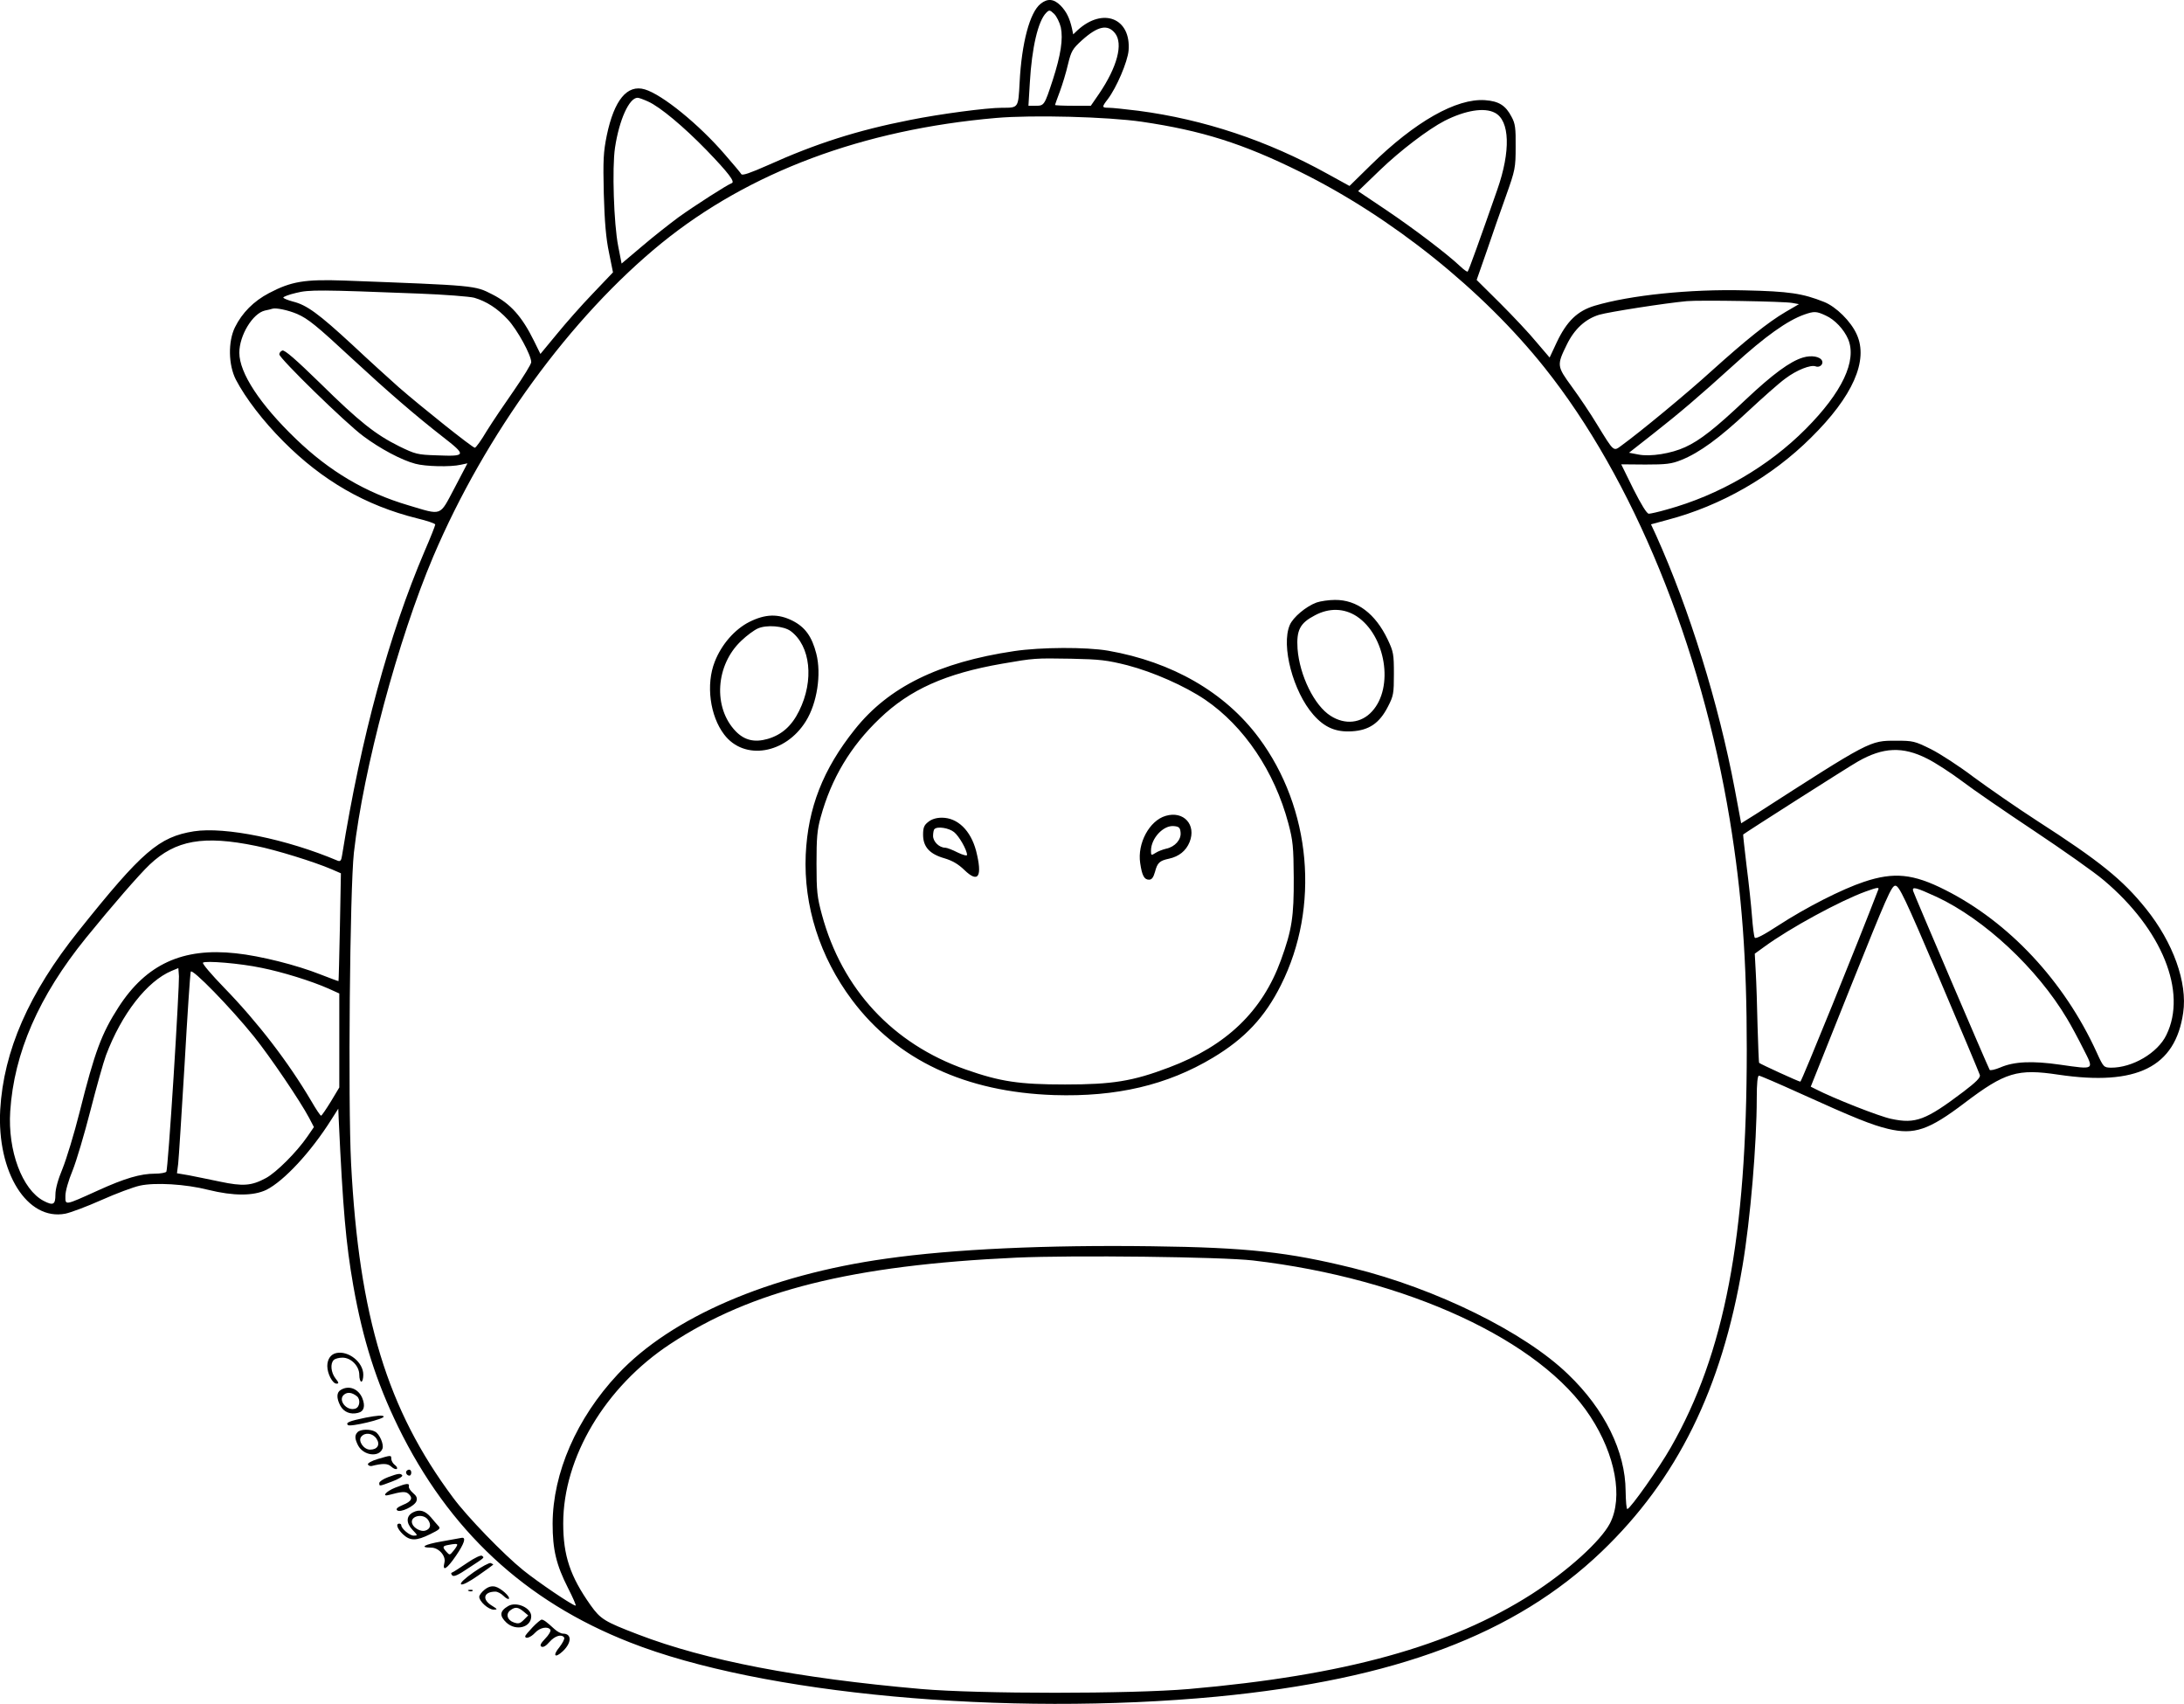
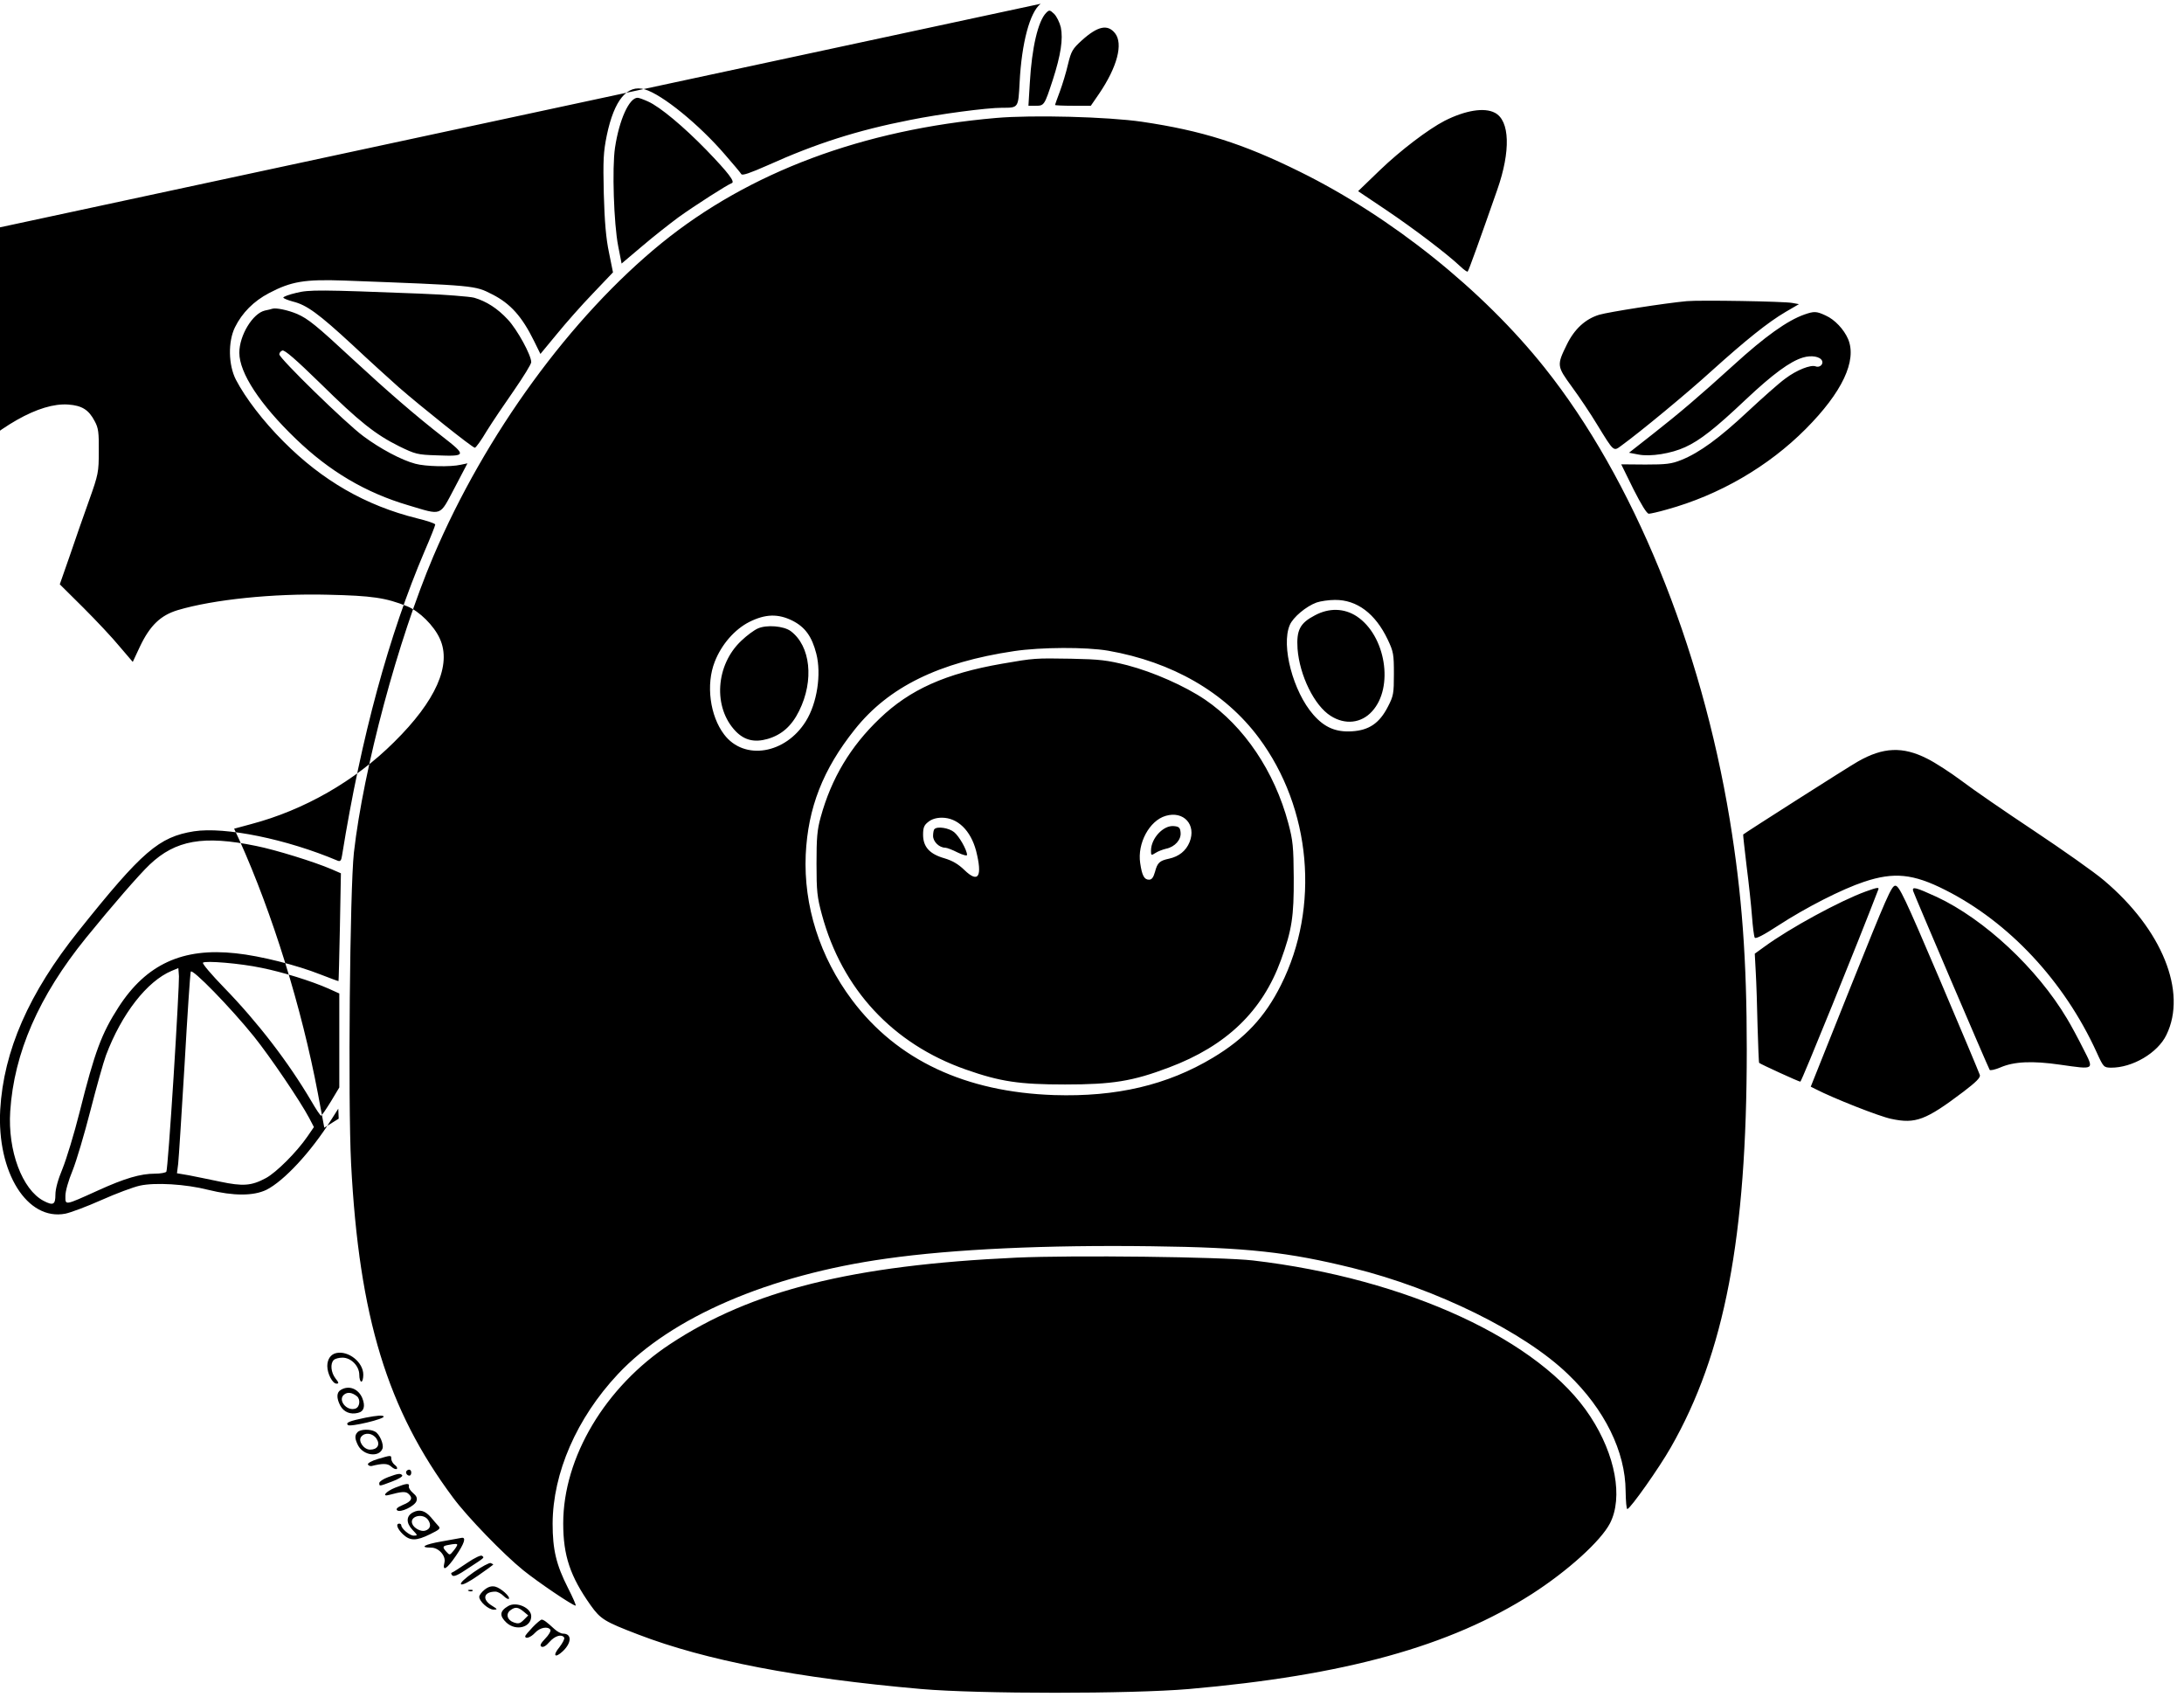
<svg xmlns="http://www.w3.org/2000/svg" version="1.0" viewBox="0 0 1092.411 852.021" preserveAspectRatio="xMidYMid meet">
  <g transform="translate(-52.288,986.889) scale(0.1,-0.1)" fill="#000000" stroke="none">
-     <path d="M5728 9850 c-54 -42 -95 -196 -105 -392 -7 -130 -5 -128 -88 -128 -77 0 -311 -31 -460 -61 -265 -52 -471 -118 -713 -227 -86 -38 -126 -52 -131 -44 -4 7 -41 51 -82 98 -129 150 -313 300 -401 326 -88 26 -153 -53 -190 -230 -17 -84 -19 -122 -15 -292 4 -140 11 -223 26 -294 l20 -99 -101 -106 c-56 -58 -137 -150 -181 -204 l-81 -98 -32 65 c-60 122 -118 187 -209 233 -88 45 -81 44 -740 69 -198 7 -265 -4 -377 -63 -76 -40 -134 -98 -170 -171 -35 -72 -33 -188 5 -262 48 -92 137 -208 238 -309 195 -196 411 -320 668 -384 50 -12 91 -26 91 -31 0 -5 -24 -66 -54 -135 -177 -415 -317 -928 -412 -1519 -4 -27 -9 -32 -22 -27 -255 108 -563 171 -719 147 -175 -28 -259 -100 -576 -497 -250 -312 -376 -601 -393 -895 -17 -314 135 -557 326 -520 25 5 106 35 180 68 74 33 160 65 192 72 76 17 230 8 343 -21 126 -31 225 -31 290 0 88 44 223 189 325 351 l35 55 2 -50 c21 -453 36 -623 73 -835 48 -271 115 -481 224 -705 253 -518 634 -873 1160 -1079 657 -259 1877 -371 2936 -271 892 86 1491 311 1924 725 378 362 601 813 705 1430 39 230 71 611 71 837 0 75 4 113 11 113 6 0 99 -40 207 -89 269 -122 359 -158 439 -177 131 -31 204 -6 383 130 202 153 264 172 469 141 392 -58 585 38 624 310 22 150 -50 351 -187 521 -116 144 -229 236 -546 440 -102 66 -243 164 -315 217 -71 54 -168 117 -214 140 -81 40 -89 42 -175 42 -131 0 -127 2 -702 -368 l-72 -45 -32 171 c-81 429 -227 899 -393 1268 l-26 56 85 23 c265 70 519 215 715 410 209 206 289 386 229 517 -29 65 -103 138 -163 162 -108 43 -175 53 -397 58 -273 7 -573 -24 -751 -77 -86 -26 -139 -77 -189 -182 l-36 -77 -65 76 c-35 43 -117 130 -182 195 l-118 117 50 143 c27 79 70 204 97 278 46 129 48 140 48 245 1 93 -2 116 -20 149 -30 58 -64 79 -133 84 -143 10 -350 -107 -572 -325 l-106 -104 -109 60 c-301 167 -620 273 -947 316 -65 8 -131 15 -148 15 -35 0 -36 3 -5 43 44 58 99 187 104 243 13 162 -128 218 -255 102 l-22 -21 -6 29 c-12 53 -28 85 -57 115 -34 34 -65 37 -100 9z m101 -118 c12 -58 0 -138 -40 -262 -42 -128 -43 -130 -86 -130 l-36 0 7 116 c10 174 41 308 82 349 15 15 18 15 40 -6 12 -12 27 -42 33 -67z m271 -29 c42 -53 11 -169 -79 -302 l-42 -61 -89 0 c-50 0 -90 2 -90 4 0 2 11 32 24 67 13 35 32 97 41 137 16 66 23 77 69 119 80 72 129 82 166 36z m-2335 -342 c60 -27 177 -125 291 -242 111 -115 145 -160 127 -166 -21 -7 -185 -112 -267 -171 -43 -32 -125 -96 -181 -144 l-103 -87 -17 87 c-22 112 -31 392 -16 492 21 140 71 250 113 250 7 0 31 -9 53 -19z m4235 -56 c75 -39 80 -191 12 -385 -86 -246 -143 -405 -148 -409 -2 -3 -19 9 -37 26 -63 60 -234 190 -371 282 l-140 94 110 106 c102 98 240 203 323 246 103 52 198 68 251 40z m-1765 -45 c298 -44 503 -108 790 -250 458 -226 914 -591 1224 -980 442 -554 782 -1386 926 -2260 61 -372 85 -699 85 -1149 0 -940 -111 -1520 -380 -1990 -58 -102 -200 -303 -217 -308 -5 -2 -8 39 -9 90 -1 197 -105 409 -288 584 -218 211 -660 428 -1076 531 -324 80 -529 103 -1007 109 -525 7 -990 -14 -1328 -62 -586 -82 -1075 -293 -1342 -578 -206 -220 -325 -494 -326 -747 0 -130 18 -206 77 -322 25 -49 42 -88 38 -88 -15 0 -189 118 -262 177 -98 79 -281 268 -351 363 -329 441 -470 903 -510 1670 -16 316 -6 1371 14 1555 48 422 221 1066 397 1481 260 611 688 1198 1143 1568 438 355 1006 567 1672 625 183 16 557 6 730 -19z m-3620 -859 c132 -5 258 -15 280 -21 61 -18 116 -53 168 -109 47 -50 117 -178 117 -213 0 -10 -39 -73 -86 -141 -47 -67 -109 -159 -137 -204 -27 -46 -54 -83 -59 -83 -12 0 -271 207 -380 302 -45 40 -150 135 -232 212 -170 157 -229 200 -298 217 -26 7 -48 16 -48 20 0 4 28 15 63 23 66 17 122 16 612 -3z m6873 -47 l33 -6 -67 -39 c-87 -51 -198 -140 -369 -294 -123 -112 -359 -307 -453 -375 -39 -29 -36 -32 -120 105 -33 55 -91 141 -127 190 -75 103 -76 107 -25 211 38 78 93 128 162 149 48 14 329 58 438 68 63 6 488 -1 528 -9z m-7479 -55 c55 -24 97 -58 279 -227 174 -161 313 -281 449 -387 121 -94 119 -99 -31 -93 -95 3 -106 6 -186 45 -119 59 -200 123 -397 317 -118 115 -177 167 -188 162 -8 -3 -15 -11 -15 -19 0 -20 333 -345 420 -409 83 -62 191 -120 260 -138 50 -14 177 -17 228 -5 l33 7 -65 -124 c-76 -143 -59 -137 -230 -86 -214 63 -395 170 -563 332 -180 173 -283 330 -283 431 0 87 67 197 128 211 15 3 32 7 37 9 18 6 79 -7 124 -26z m7646 -8 c45 -20 91 -69 112 -118 45 -108 -30 -266 -212 -449 -187 -188 -433 -331 -695 -403 -41 -12 -82 -21 -90 -21 -10 0 -38 46 -77 123 l-61 124 121 -1 c104 0 131 3 180 23 90 36 190 109 332 242 72 67 156 142 188 165 57 43 127 70 151 61 19 -8 40 9 33 27 -9 22 -53 30 -96 17 -64 -19 -151 -83 -286 -210 -152 -144 -230 -205 -303 -238 -69 -32 -174 -49 -234 -37 l-47 9 121 95 c130 102 229 186 403 344 157 143 268 222 353 252 49 17 60 17 107 -5z m506 -2215 c41 -20 119 -71 174 -112 55 -42 218 -154 361 -249 144 -96 302 -207 350 -248 291 -245 418 -558 313 -773 -43 -90 -170 -165 -278 -164 -35 1 -37 2 -71 77 -162 355 -438 651 -758 812 -160 81 -256 90 -404 41 -114 -38 -292 -129 -432 -220 -72 -47 -111 -67 -116 -60 -4 6 -10 55 -14 108 -4 53 -16 166 -27 251 -10 85 -18 155 -17 157 10 9 529 340 574 365 126 72 224 76 345 15z m-8358 -437 c100 -20 293 -80 379 -117 l46 -20 -5 -269 c-3 -147 -6 -269 -7 -270 -1 -1 -41 14 -90 33 -119 47 -300 93 -424 106 -265 29 -447 -54 -586 -269 -85 -132 -119 -222 -195 -525 -27 -108 -66 -235 -85 -282 -23 -55 -36 -102 -36 -131 0 -50 -11 -56 -59 -31 -107 56 -180 251 -167 448 19 292 143 576 379 867 129 159 267 318 319 367 129 122 269 147 531 93z m8420 -663 c109 -256 200 -473 203 -483 3 -13 -19 -35 -82 -83 -189 -143 -240 -162 -361 -136 -60 12 -292 104 -377 148 l-26 13 201 503 c179 446 203 502 222 502 19 0 47 -58 220 -464z m-305 445 c-98 -256 -384 -961 -390 -961 -8 0 -198 87 -206 94 -2 2 -5 84 -8 183 -2 98 -6 220 -9 270 l-5 93 47 34 c128 94 381 231 508 277 58 21 68 22 63 10z m292 -37 c239 -112 502 -357 652 -609 20 -33 56 -100 81 -150 55 -108 60 -105 -116 -80 -139 20 -230 16 -299 -14 -26 -11 -50 -16 -53 -12 -9 15 -377 875 -383 895 -6 23 13 18 118 -30z m-8378 -355 c104 -21 247 -65 335 -104 l53 -24 0 -235 0 -235 -42 -70 c-24 -39 -46 -71 -49 -71 -4 0 -26 33 -49 73 -115 195 -267 393 -437 568 -62 64 -109 119 -105 124 11 11 186 -3 294 -26z m-441 -546 c-16 -254 -32 -467 -36 -473 -3 -5 -29 -10 -57 -10 -72 0 -151 -23 -285 -84 -170 -77 -163 -75 -163 -27 0 24 15 76 36 127 19 47 59 182 89 299 30 117 65 242 78 277 78 207 205 370 328 422 l34 14 3 -41 c1 -23 -11 -250 -27 -504z m402 203 c81 -101 231 -322 276 -407 l24 -46 -33 -48 c-53 -77 -155 -179 -207 -207 -72 -39 -115 -42 -229 -18 -54 11 -125 26 -157 32 l-59 10 6 47 c3 25 17 249 32 496 14 248 28 457 31 465 6 19 199 -179 316 -324z m4997 -1120 c770 -90 1441 -400 1688 -781 125 -191 164 -404 98 -533 -46 -89 -212 -239 -391 -354 -410 -262 -936 -407 -1715 -475 -292 -25 -1049 -25 -1339 0 -617 54 -1079 143 -1417 273 -167 64 -187 76 -237 146 -102 144 -137 248 -137 409 0 330 210 683 535 897 406 268 909 394 1730 432 288 13 1026 4 1185 -14z M7108 6856 c-52 -19 -118 -74 -134 -113 -44 -103 17 -333 118 -448 56 -64 113 -88 193 -83 86 5 138 41 180 123 28 54 30 66 30 164 0 98 -2 111 -31 172 -62 130 -154 199 -264 198 -30 0 -72 -6 -92 -13z m201 -69 c145 -96 187 -355 77 -475 -54 -60 -135 -69 -207 -23 -82 51 -156 203 -166 336 -6 93 12 128 87 167 71 38 146 36 209 -5z M4271 6759 c-73 -37 -139 -112 -173 -199 -45 -114 -24 -271 47 -364 100 -132 307 -98 409 67 56 90 78 235 52 337 -22 86 -56 133 -119 165 -72 36 -136 34 -216 -6z m207 -46 c99 -74 118 -246 42 -399 -37 -75 -86 -119 -157 -140 -66 -19 -116 -7 -160 38 -115 119 -101 332 28 453 27 26 64 53 82 61 44 20 130 13 165 -13z M5595 6613 c-376 -56 -627 -179 -796 -391 -160 -200 -235 -393 -246 -627 -11 -255 70 -511 232 -727 225 -300 567 -460 1010 -475 312 -10 567 50 795 187 160 96 260 203 340 363 196 390 152 884 -111 1237 -169 227 -433 379 -753 435 -111 19 -336 18 -471 -2z m568 -71 c129 -34 286 -103 388 -172 195 -133 347 -359 416 -618 23 -86 26 -118 27 -272 1 -194 -9 -261 -64 -412 -93 -256 -273 -429 -560 -537 -182 -69 -283 -85 -520 -85 -228 0 -324 14 -497 75 -364 128 -618 401 -719 774 -24 88 -27 118 -27 255 0 128 3 169 21 233 53 193 149 354 295 493 151 145 330 225 612 274 161 28 165 28 345 25 145 -3 179 -7 283 -33z M6353 5789 c-81 -24 -142 -137 -127 -236 9 -62 20 -83 44 -83 14 0 22 11 30 39 12 46 23 56 70 66 50 11 85 39 103 83 35 87 -30 158 -120 131z m75 -83 c4 -35 -28 -72 -72 -81 -17 -4 -41 -13 -53 -21 -22 -14 -23 -13 -23 11 0 62 62 128 114 123 26 -2 32 -8 34 -32z M5166 5759 c-21 -16 -26 -29 -26 -64 0 -61 33 -97 107 -118 40 -12 69 -29 99 -58 71 -69 92 -34 59 96 -27 101 -92 165 -171 165 -27 0 -51 -7 -68 -21z m129 -51 c25 -20 64 -88 65 -114 0 -6 -20 -1 -47 12 -25 13 -54 24 -62 24 -30 0 -61 30 -61 59 0 15 3 31 7 34 14 15 72 6 98 -15z M2205 3103 c-28 -6 -45 -31 -45 -65 0 -38 26 -88 46 -88 13 0 12 5 -5 26 -23 30 -27 74 -9 92 7 7 26 12 44 12 43 0 84 -42 84 -86 0 -19 5 -34 10 -34 6 0 10 16 10 35 0 62 -74 121 -135 108z M2228 2919 c-22 -12 -23 -41 -3 -79 17 -32 51 -46 89 -36 30 7 37 34 21 74 -20 47 -67 65 -107 41z m80 -32 c19 -15 15 -55 -8 -62 -44 -14 -90 45 -55 71 17 13 39 10 63 -9z M2352 2780 c-83 -17 -101 -25 -89 -37 11 -11 187 31 179 43 -5 7 -32 5 -90 -6z M2312 2708 c-16 -16 -15 -33 2 -67 27 -51 105 -61 122 -16 8 21 -15 74 -37 85 -25 14 -73 12 -87 -2z m94 -33 c20 -30 5 -55 -32 -55 -32 0 -62 44 -44 65 19 23 57 18 76 -10z M2412 2573 c-30 -9 -51 -21 -49 -27 3 -6 11 -9 18 -8 56 14 81 14 99 -3 11 -10 23 -15 28 -11 4 4 -1 13 -11 20 -9 7 -17 21 -17 30 0 19 0 19 -68 -1z M2557 2514 c-8 -8 1 -24 14 -24 5 0 9 7 9 15 0 15 -12 20 -23 9z M2463 2482 c-24 -9 -43 -22 -43 -29 0 -17 -1 -17 65 8 30 11 53 25 50 30 -8 12 -21 10 -72 -9z M2500 2430 c-48 -19 -71 -48 -29 -36 59 16 80 18 94 6 25 -21 17 -39 -26 -56 -28 -12 -37 -20 -30 -27 15 -15 89 21 97 46 5 15 0 26 -17 40 -13 11 -23 26 -21 33 4 18 -12 16 -68 -6z M2590 2307 c-36 -18 -37 -53 -4 -88 27 -28 27 -29 6 -29 -20 0 -62 35 -62 52 0 4 -4 8 -10 8 -19 0 -10 -26 18 -53 36 -34 67 -34 136 0 49 24 54 29 41 42 -8 9 -25 28 -37 43 -29 33 -56 41 -88 25z m74 -38 c17 -25 12 -46 -14 -54 -21 -7 -57 12 -65 34 -15 38 53 56 79 20z M2732 2161 c-87 -15 -114 -31 -52 -31 37 0 74 -41 66 -74 -12 -48 11 -35 58 34 41 60 52 93 28 89 -4 -1 -49 -9 -100 -18z m78 -17 c0 -3 -8 -17 -19 -30 -18 -22 -19 -23 -35 -5 -21 23 -20 29 7 34 36 7 47 7 47 1z M2860 2054 c-35 -24 -69 -46 -75 -48 -7 -2 -7 -7 0 -15 8 -8 30 2 80 36 86 56 81 52 69 62 -5 5 -36 -9 -74 -35z M2892 2007 c-44 -31 -69 -54 -63 -60 6 -6 39 11 85 43 42 29 76 54 76 55 0 2 -6 5 -13 8 -7 2 -45 -18 -85 -46z M2947 1920 c-15 -12 -27 -28 -27 -36 0 -23 46 -64 72 -64 21 0 20 2 -9 20 -51 31 -41 70 18 70 10 0 28 -9 40 -21 11 -11 23 -18 27 -15 9 10 -40 54 -68 61 -18 4 -34 0 -53 -15z M2868 1913 c7 -3 16 -2 19 1 4 3 -2 6 -13 5 -11 0 -14 -3 -6 -6z M3065 1838 c-43 -25 -45 -49 -9 -83 48 -44 124 -24 124 32 0 42 -74 75 -115 51z m76 -27 l24 -20 -22 -22 c-19 -19 -27 -21 -50 -13 -33 11 -42 43 -17 61 24 18 38 16 65 -6z M3187 1732 c-20 -21 -37 -41 -37 -45 0 -16 28 -6 50 18 24 26 64 33 76 14 3 -6 -8 -26 -26 -44 -23 -24 -28 -35 -19 -40 8 -5 23 3 40 23 28 32 62 41 74 22 3 -6 -8 -27 -24 -48 -35 -42 -23 -57 16 -21 46 43 47 89 2 89 -10 0 -29 10 -43 23 -38 35 -54 47 -64 47 -4 0 -25 -17 -45 -38z" />
+     <path d="M5728 9850 c-54 -42 -95 -196 -105 -392 -7 -130 -5 -128 -88 -128 -77 0 -311 -31 -460 -61 -265 -52 -471 -118 -713 -227 -86 -38 -126 -52 -131 -44 -4 7 -41 51 -82 98 -129 150 -313 300 -401 326 -88 26 -153 -53 -190 -230 -17 -84 -19 -122 -15 -292 4 -140 11 -223 26 -294 l20 -99 -101 -106 c-56 -58 -137 -150 -181 -204 l-81 -98 -32 65 c-60 122 -118 187 -209 233 -88 45 -81 44 -740 69 -198 7 -265 -4 -377 -63 -76 -40 -134 -98 -170 -171 -35 -72 -33 -188 5 -262 48 -92 137 -208 238 -309 195 -196 411 -320 668 -384 50 -12 91 -26 91 -31 0 -5 -24 -66 -54 -135 -177 -415 -317 -928 -412 -1519 -4 -27 -9 -32 -22 -27 -255 108 -563 171 -719 147 -175 -28 -259 -100 -576 -497 -250 -312 -376 -601 -393 -895 -17 -314 135 -557 326 -520 25 5 106 35 180 68 74 33 160 65 192 72 76 17 230 8 343 -21 126 -31 225 -31 290 0 88 44 223 189 325 351 l35 55 2 -50 l-72 -45 -32 171 c-81 429 -227 899 -393 1268 l-26 56 85 23 c265 70 519 215 715 410 209 206 289 386 229 517 -29 65 -103 138 -163 162 -108 43 -175 53 -397 58 -273 7 -573 -24 -751 -77 -86 -26 -139 -77 -189 -182 l-36 -77 -65 76 c-35 43 -117 130 -182 195 l-118 117 50 143 c27 79 70 204 97 278 46 129 48 140 48 245 1 93 -2 116 -20 149 -30 58 -64 79 -133 84 -143 10 -350 -107 -572 -325 l-106 -104 -109 60 c-301 167 -620 273 -947 316 -65 8 -131 15 -148 15 -35 0 -36 3 -5 43 44 58 99 187 104 243 13 162 -128 218 -255 102 l-22 -21 -6 29 c-12 53 -28 85 -57 115 -34 34 -65 37 -100 9z m101 -118 c12 -58 0 -138 -40 -262 -42 -128 -43 -130 -86 -130 l-36 0 7 116 c10 174 41 308 82 349 15 15 18 15 40 -6 12 -12 27 -42 33 -67z m271 -29 c42 -53 11 -169 -79 -302 l-42 -61 -89 0 c-50 0 -90 2 -90 4 0 2 11 32 24 67 13 35 32 97 41 137 16 66 23 77 69 119 80 72 129 82 166 36z m-2335 -342 c60 -27 177 -125 291 -242 111 -115 145 -160 127 -166 -21 -7 -185 -112 -267 -171 -43 -32 -125 -96 -181 -144 l-103 -87 -17 87 c-22 112 -31 392 -16 492 21 140 71 250 113 250 7 0 31 -9 53 -19z m4235 -56 c75 -39 80 -191 12 -385 -86 -246 -143 -405 -148 -409 -2 -3 -19 9 -37 26 -63 60 -234 190 -371 282 l-140 94 110 106 c102 98 240 203 323 246 103 52 198 68 251 40z m-1765 -45 c298 -44 503 -108 790 -250 458 -226 914 -591 1224 -980 442 -554 782 -1386 926 -2260 61 -372 85 -699 85 -1149 0 -940 -111 -1520 -380 -1990 -58 -102 -200 -303 -217 -308 -5 -2 -8 39 -9 90 -1 197 -105 409 -288 584 -218 211 -660 428 -1076 531 -324 80 -529 103 -1007 109 -525 7 -990 -14 -1328 -62 -586 -82 -1075 -293 -1342 -578 -206 -220 -325 -494 -326 -747 0 -130 18 -206 77 -322 25 -49 42 -88 38 -88 -15 0 -189 118 -262 177 -98 79 -281 268 -351 363 -329 441 -470 903 -510 1670 -16 316 -6 1371 14 1555 48 422 221 1066 397 1481 260 611 688 1198 1143 1568 438 355 1006 567 1672 625 183 16 557 6 730 -19z m-3620 -859 c132 -5 258 -15 280 -21 61 -18 116 -53 168 -109 47 -50 117 -178 117 -213 0 -10 -39 -73 -86 -141 -47 -67 -109 -159 -137 -204 -27 -46 -54 -83 -59 -83 -12 0 -271 207 -380 302 -45 40 -150 135 -232 212 -170 157 -229 200 -298 217 -26 7 -48 16 -48 20 0 4 28 15 63 23 66 17 122 16 612 -3z m6873 -47 l33 -6 -67 -39 c-87 -51 -198 -140 -369 -294 -123 -112 -359 -307 -453 -375 -39 -29 -36 -32 -120 105 -33 55 -91 141 -127 190 -75 103 -76 107 -25 211 38 78 93 128 162 149 48 14 329 58 438 68 63 6 488 -1 528 -9z m-7479 -55 c55 -24 97 -58 279 -227 174 -161 313 -281 449 -387 121 -94 119 -99 -31 -93 -95 3 -106 6 -186 45 -119 59 -200 123 -397 317 -118 115 -177 167 -188 162 -8 -3 -15 -11 -15 -19 0 -20 333 -345 420 -409 83 -62 191 -120 260 -138 50 -14 177 -17 228 -5 l33 7 -65 -124 c-76 -143 -59 -137 -230 -86 -214 63 -395 170 -563 332 -180 173 -283 330 -283 431 0 87 67 197 128 211 15 3 32 7 37 9 18 6 79 -7 124 -26z m7646 -8 c45 -20 91 -69 112 -118 45 -108 -30 -266 -212 -449 -187 -188 -433 -331 -695 -403 -41 -12 -82 -21 -90 -21 -10 0 -38 46 -77 123 l-61 124 121 -1 c104 0 131 3 180 23 90 36 190 109 332 242 72 67 156 142 188 165 57 43 127 70 151 61 19 -8 40 9 33 27 -9 22 -53 30 -96 17 -64 -19 -151 -83 -286 -210 -152 -144 -230 -205 -303 -238 -69 -32 -174 -49 -234 -37 l-47 9 121 95 c130 102 229 186 403 344 157 143 268 222 353 252 49 17 60 17 107 -5z m506 -2215 c41 -20 119 -71 174 -112 55 -42 218 -154 361 -249 144 -96 302 -207 350 -248 291 -245 418 -558 313 -773 -43 -90 -170 -165 -278 -164 -35 1 -37 2 -71 77 -162 355 -438 651 -758 812 -160 81 -256 90 -404 41 -114 -38 -292 -129 -432 -220 -72 -47 -111 -67 -116 -60 -4 6 -10 55 -14 108 -4 53 -16 166 -27 251 -10 85 -18 155 -17 157 10 9 529 340 574 365 126 72 224 76 345 15z m-8358 -437 c100 -20 293 -80 379 -117 l46 -20 -5 -269 c-3 -147 -6 -269 -7 -270 -1 -1 -41 14 -90 33 -119 47 -300 93 -424 106 -265 29 -447 -54 -586 -269 -85 -132 -119 -222 -195 -525 -27 -108 -66 -235 -85 -282 -23 -55 -36 -102 -36 -131 0 -50 -11 -56 -59 -31 -107 56 -180 251 -167 448 19 292 143 576 379 867 129 159 267 318 319 367 129 122 269 147 531 93z m8420 -663 c109 -256 200 -473 203 -483 3 -13 -19 -35 -82 -83 -189 -143 -240 -162 -361 -136 -60 12 -292 104 -377 148 l-26 13 201 503 c179 446 203 502 222 502 19 0 47 -58 220 -464z m-305 445 c-98 -256 -384 -961 -390 -961 -8 0 -198 87 -206 94 -2 2 -5 84 -8 183 -2 98 -6 220 -9 270 l-5 93 47 34 c128 94 381 231 508 277 58 21 68 22 63 10z m292 -37 c239 -112 502 -357 652 -609 20 -33 56 -100 81 -150 55 -108 60 -105 -116 -80 -139 20 -230 16 -299 -14 -26 -11 -50 -16 -53 -12 -9 15 -377 875 -383 895 -6 23 13 18 118 -30z m-8378 -355 c104 -21 247 -65 335 -104 l53 -24 0 -235 0 -235 -42 -70 c-24 -39 -46 -71 -49 -71 -4 0 -26 33 -49 73 -115 195 -267 393 -437 568 -62 64 -109 119 -105 124 11 11 186 -3 294 -26z m-441 -546 c-16 -254 -32 -467 -36 -473 -3 -5 -29 -10 -57 -10 -72 0 -151 -23 -285 -84 -170 -77 -163 -75 -163 -27 0 24 15 76 36 127 19 47 59 182 89 299 30 117 65 242 78 277 78 207 205 370 328 422 l34 14 3 -41 c1 -23 -11 -250 -27 -504z m402 203 c81 -101 231 -322 276 -407 l24 -46 -33 -48 c-53 -77 -155 -179 -207 -207 -72 -39 -115 -42 -229 -18 -54 11 -125 26 -157 32 l-59 10 6 47 c3 25 17 249 32 496 14 248 28 457 31 465 6 19 199 -179 316 -324z m4997 -1120 c770 -90 1441 -400 1688 -781 125 -191 164 -404 98 -533 -46 -89 -212 -239 -391 -354 -410 -262 -936 -407 -1715 -475 -292 -25 -1049 -25 -1339 0 -617 54 -1079 143 -1417 273 -167 64 -187 76 -237 146 -102 144 -137 248 -137 409 0 330 210 683 535 897 406 268 909 394 1730 432 288 13 1026 4 1185 -14z M7108 6856 c-52 -19 -118 -74 -134 -113 -44 -103 17 -333 118 -448 56 -64 113 -88 193 -83 86 5 138 41 180 123 28 54 30 66 30 164 0 98 -2 111 -31 172 -62 130 -154 199 -264 198 -30 0 -72 -6 -92 -13z m201 -69 c145 -96 187 -355 77 -475 -54 -60 -135 -69 -207 -23 -82 51 -156 203 -166 336 -6 93 12 128 87 167 71 38 146 36 209 -5z M4271 6759 c-73 -37 -139 -112 -173 -199 -45 -114 -24 -271 47 -364 100 -132 307 -98 409 67 56 90 78 235 52 337 -22 86 -56 133 -119 165 -72 36 -136 34 -216 -6z m207 -46 c99 -74 118 -246 42 -399 -37 -75 -86 -119 -157 -140 -66 -19 -116 -7 -160 38 -115 119 -101 332 28 453 27 26 64 53 82 61 44 20 130 13 165 -13z M5595 6613 c-376 -56 -627 -179 -796 -391 -160 -200 -235 -393 -246 -627 -11 -255 70 -511 232 -727 225 -300 567 -460 1010 -475 312 -10 567 50 795 187 160 96 260 203 340 363 196 390 152 884 -111 1237 -169 227 -433 379 -753 435 -111 19 -336 18 -471 -2z m568 -71 c129 -34 286 -103 388 -172 195 -133 347 -359 416 -618 23 -86 26 -118 27 -272 1 -194 -9 -261 -64 -412 -93 -256 -273 -429 -560 -537 -182 -69 -283 -85 -520 -85 -228 0 -324 14 -497 75 -364 128 -618 401 -719 774 -24 88 -27 118 -27 255 0 128 3 169 21 233 53 193 149 354 295 493 151 145 330 225 612 274 161 28 165 28 345 25 145 -3 179 -7 283 -33z M6353 5789 c-81 -24 -142 -137 -127 -236 9 -62 20 -83 44 -83 14 0 22 11 30 39 12 46 23 56 70 66 50 11 85 39 103 83 35 87 -30 158 -120 131z m75 -83 c4 -35 -28 -72 -72 -81 -17 -4 -41 -13 -53 -21 -22 -14 -23 -13 -23 11 0 62 62 128 114 123 26 -2 32 -8 34 -32z M5166 5759 c-21 -16 -26 -29 -26 -64 0 -61 33 -97 107 -118 40 -12 69 -29 99 -58 71 -69 92 -34 59 96 -27 101 -92 165 -171 165 -27 0 -51 -7 -68 -21z m129 -51 c25 -20 64 -88 65 -114 0 -6 -20 -1 -47 12 -25 13 -54 24 -62 24 -30 0 -61 30 -61 59 0 15 3 31 7 34 14 15 72 6 98 -15z M2205 3103 c-28 -6 -45 -31 -45 -65 0 -38 26 -88 46 -88 13 0 12 5 -5 26 -23 30 -27 74 -9 92 7 7 26 12 44 12 43 0 84 -42 84 -86 0 -19 5 -34 10 -34 6 0 10 16 10 35 0 62 -74 121 -135 108z M2228 2919 c-22 -12 -23 -41 -3 -79 17 -32 51 -46 89 -36 30 7 37 34 21 74 -20 47 -67 65 -107 41z m80 -32 c19 -15 15 -55 -8 -62 -44 -14 -90 45 -55 71 17 13 39 10 63 -9z M2352 2780 c-83 -17 -101 -25 -89 -37 11 -11 187 31 179 43 -5 7 -32 5 -90 -6z M2312 2708 c-16 -16 -15 -33 2 -67 27 -51 105 -61 122 -16 8 21 -15 74 -37 85 -25 14 -73 12 -87 -2z m94 -33 c20 -30 5 -55 -32 -55 -32 0 -62 44 -44 65 19 23 57 18 76 -10z M2412 2573 c-30 -9 -51 -21 -49 -27 3 -6 11 -9 18 -8 56 14 81 14 99 -3 11 -10 23 -15 28 -11 4 4 -1 13 -11 20 -9 7 -17 21 -17 30 0 19 0 19 -68 -1z M2557 2514 c-8 -8 1 -24 14 -24 5 0 9 7 9 15 0 15 -12 20 -23 9z M2463 2482 c-24 -9 -43 -22 -43 -29 0 -17 -1 -17 65 8 30 11 53 25 50 30 -8 12 -21 10 -72 -9z M2500 2430 c-48 -19 -71 -48 -29 -36 59 16 80 18 94 6 25 -21 17 -39 -26 -56 -28 -12 -37 -20 -30 -27 15 -15 89 21 97 46 5 15 0 26 -17 40 -13 11 -23 26 -21 33 4 18 -12 16 -68 -6z M2590 2307 c-36 -18 -37 -53 -4 -88 27 -28 27 -29 6 -29 -20 0 -62 35 -62 52 0 4 -4 8 -10 8 -19 0 -10 -26 18 -53 36 -34 67 -34 136 0 49 24 54 29 41 42 -8 9 -25 28 -37 43 -29 33 -56 41 -88 25z m74 -38 c17 -25 12 -46 -14 -54 -21 -7 -57 12 -65 34 -15 38 53 56 79 20z M2732 2161 c-87 -15 -114 -31 -52 -31 37 0 74 -41 66 -74 -12 -48 11 -35 58 34 41 60 52 93 28 89 -4 -1 -49 -9 -100 -18z m78 -17 c0 -3 -8 -17 -19 -30 -18 -22 -19 -23 -35 -5 -21 23 -20 29 7 34 36 7 47 7 47 1z M2860 2054 c-35 -24 -69 -46 -75 -48 -7 -2 -7 -7 0 -15 8 -8 30 2 80 36 86 56 81 52 69 62 -5 5 -36 -9 -74 -35z M2892 2007 c-44 -31 -69 -54 -63 -60 6 -6 39 11 85 43 42 29 76 54 76 55 0 2 -6 5 -13 8 -7 2 -45 -18 -85 -46z M2947 1920 c-15 -12 -27 -28 -27 -36 0 -23 46 -64 72 -64 21 0 20 2 -9 20 -51 31 -41 70 18 70 10 0 28 -9 40 -21 11 -11 23 -18 27 -15 9 10 -40 54 -68 61 -18 4 -34 0 -53 -15z M2868 1913 c7 -3 16 -2 19 1 4 3 -2 6 -13 5 -11 0 -14 -3 -6 -6z M3065 1838 c-43 -25 -45 -49 -9 -83 48 -44 124 -24 124 32 0 42 -74 75 -115 51z m76 -27 l24 -20 -22 -22 c-19 -19 -27 -21 -50 -13 -33 11 -42 43 -17 61 24 18 38 16 65 -6z M3187 1732 c-20 -21 -37 -41 -37 -45 0 -16 28 -6 50 18 24 26 64 33 76 14 3 -6 -8 -26 -26 -44 -23 -24 -28 -35 -19 -40 8 -5 23 3 40 23 28 32 62 41 74 22 3 -6 -8 -27 -24 -48 -35 -42 -23 -57 16 -21 46 43 47 89 2 89 -10 0 -29 10 -43 23 -38 35 -54 47 -64 47 -4 0 -25 -17 -45 -38z" />
  </g>
</svg>